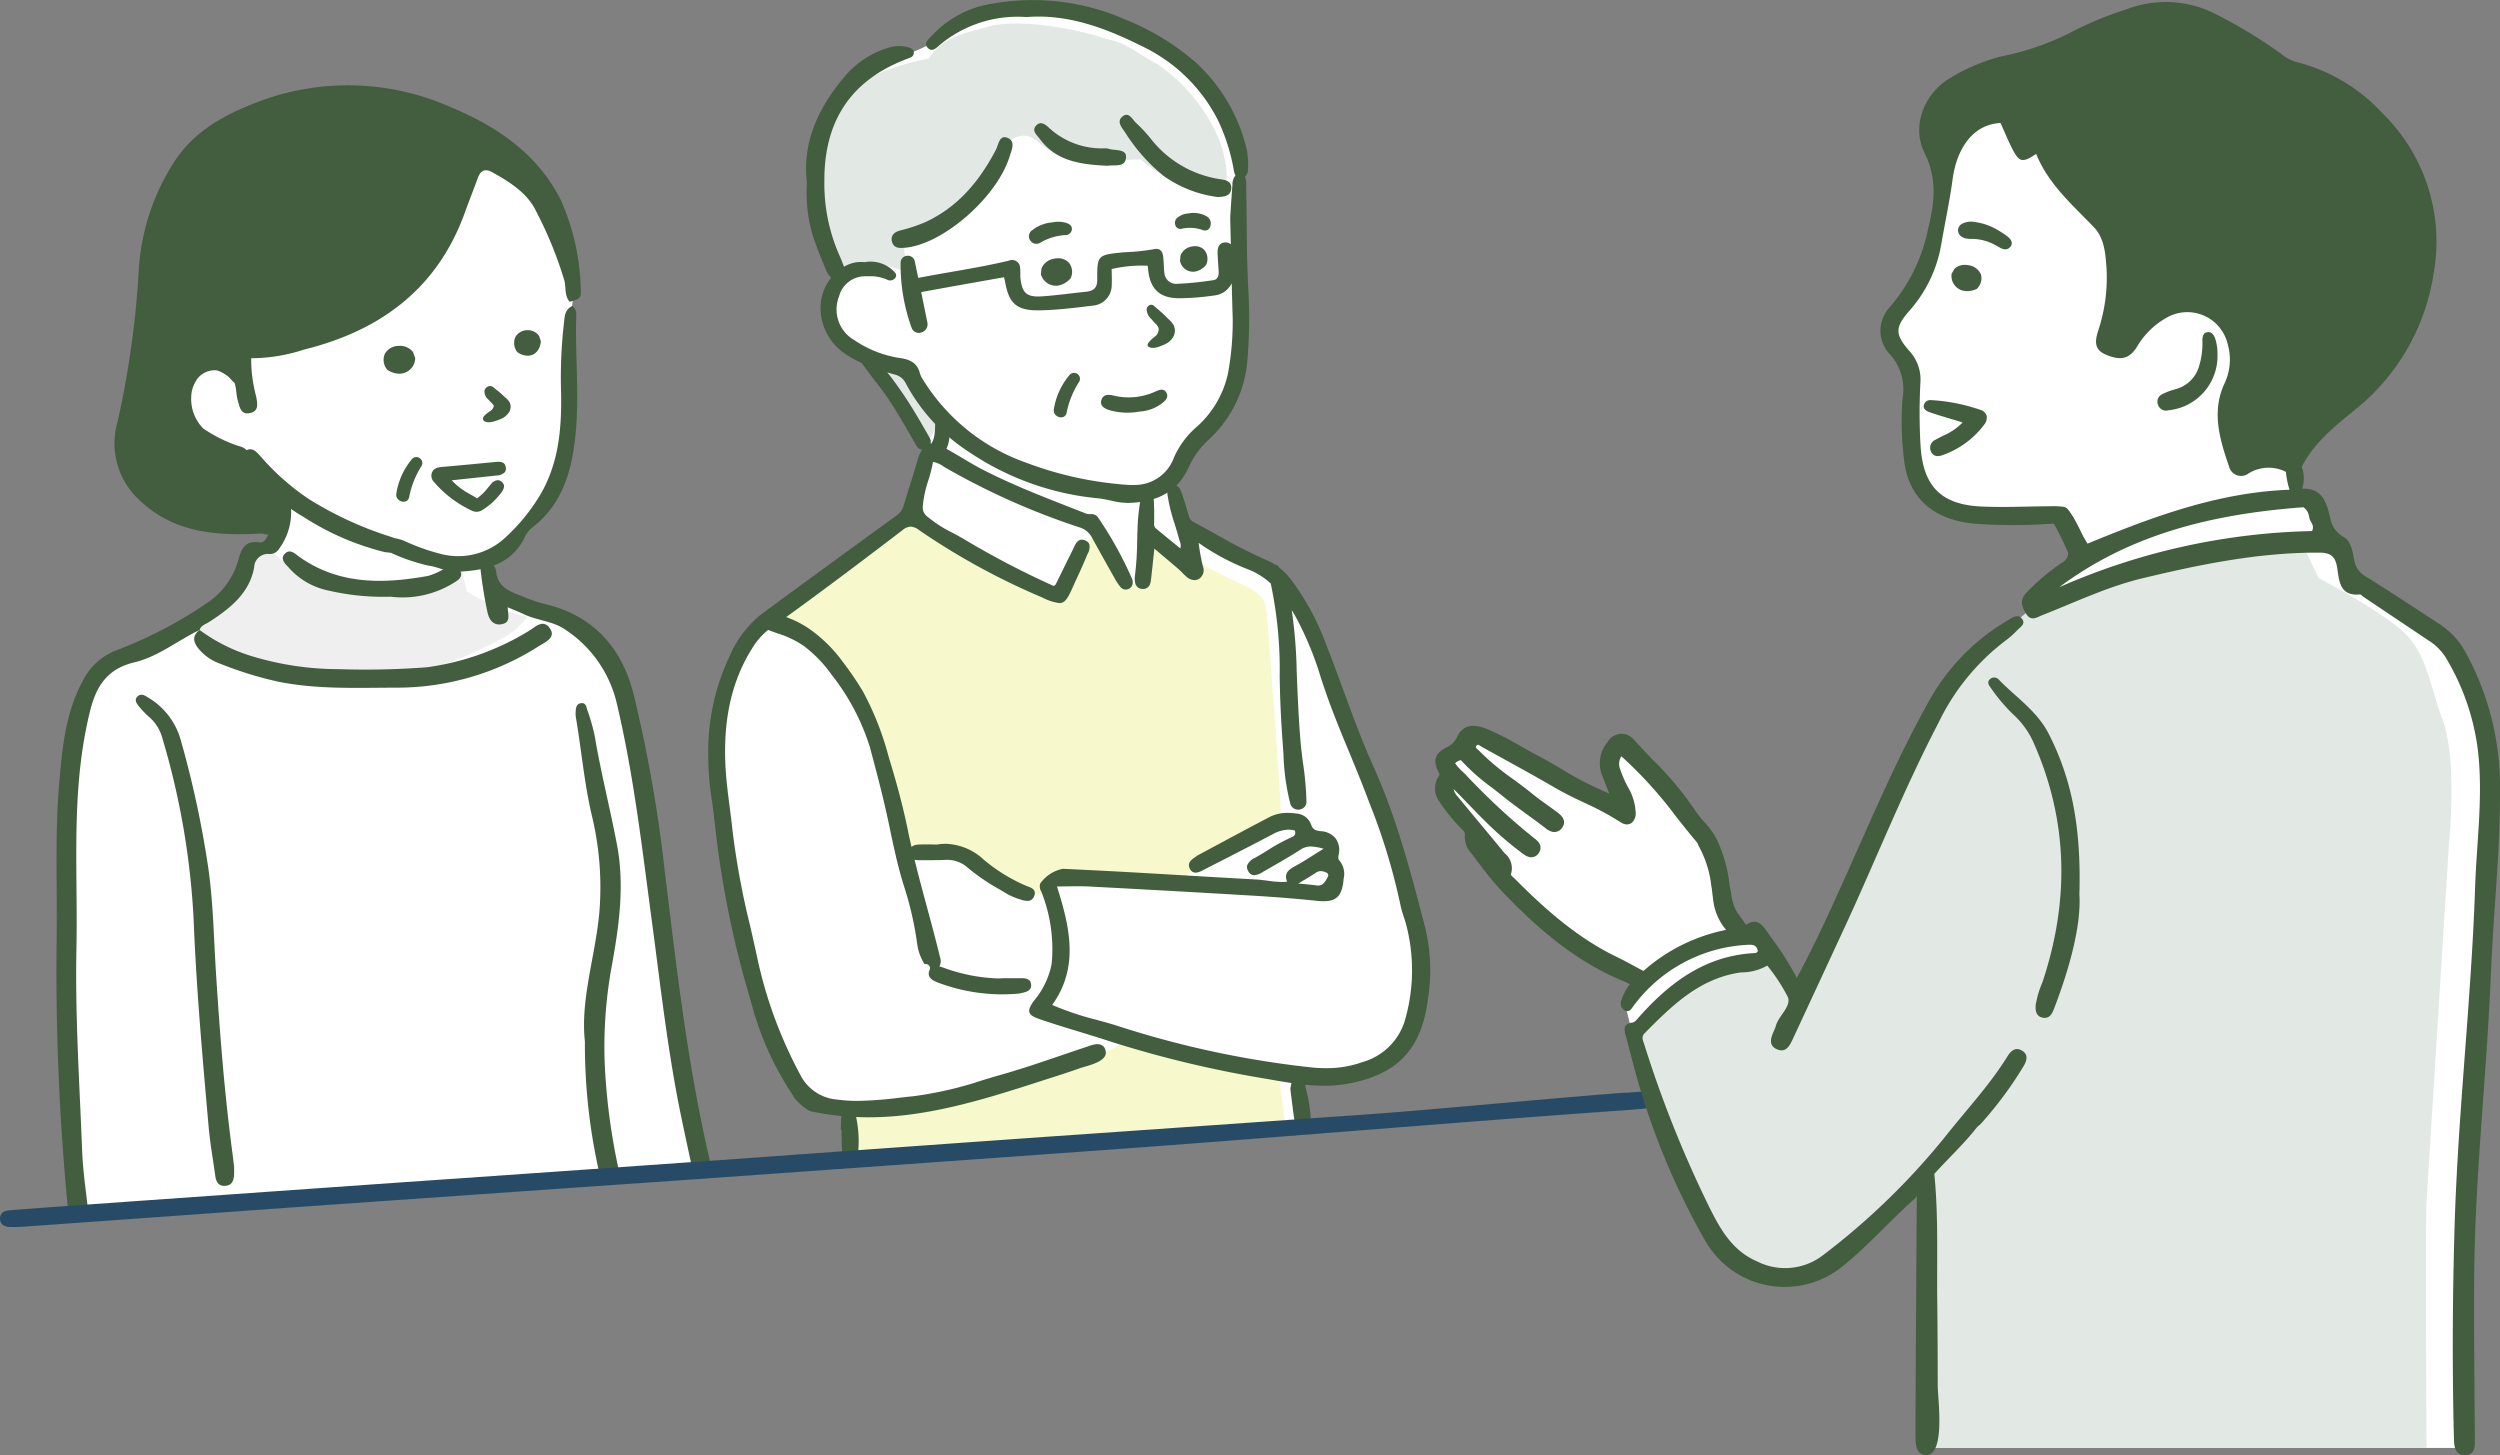
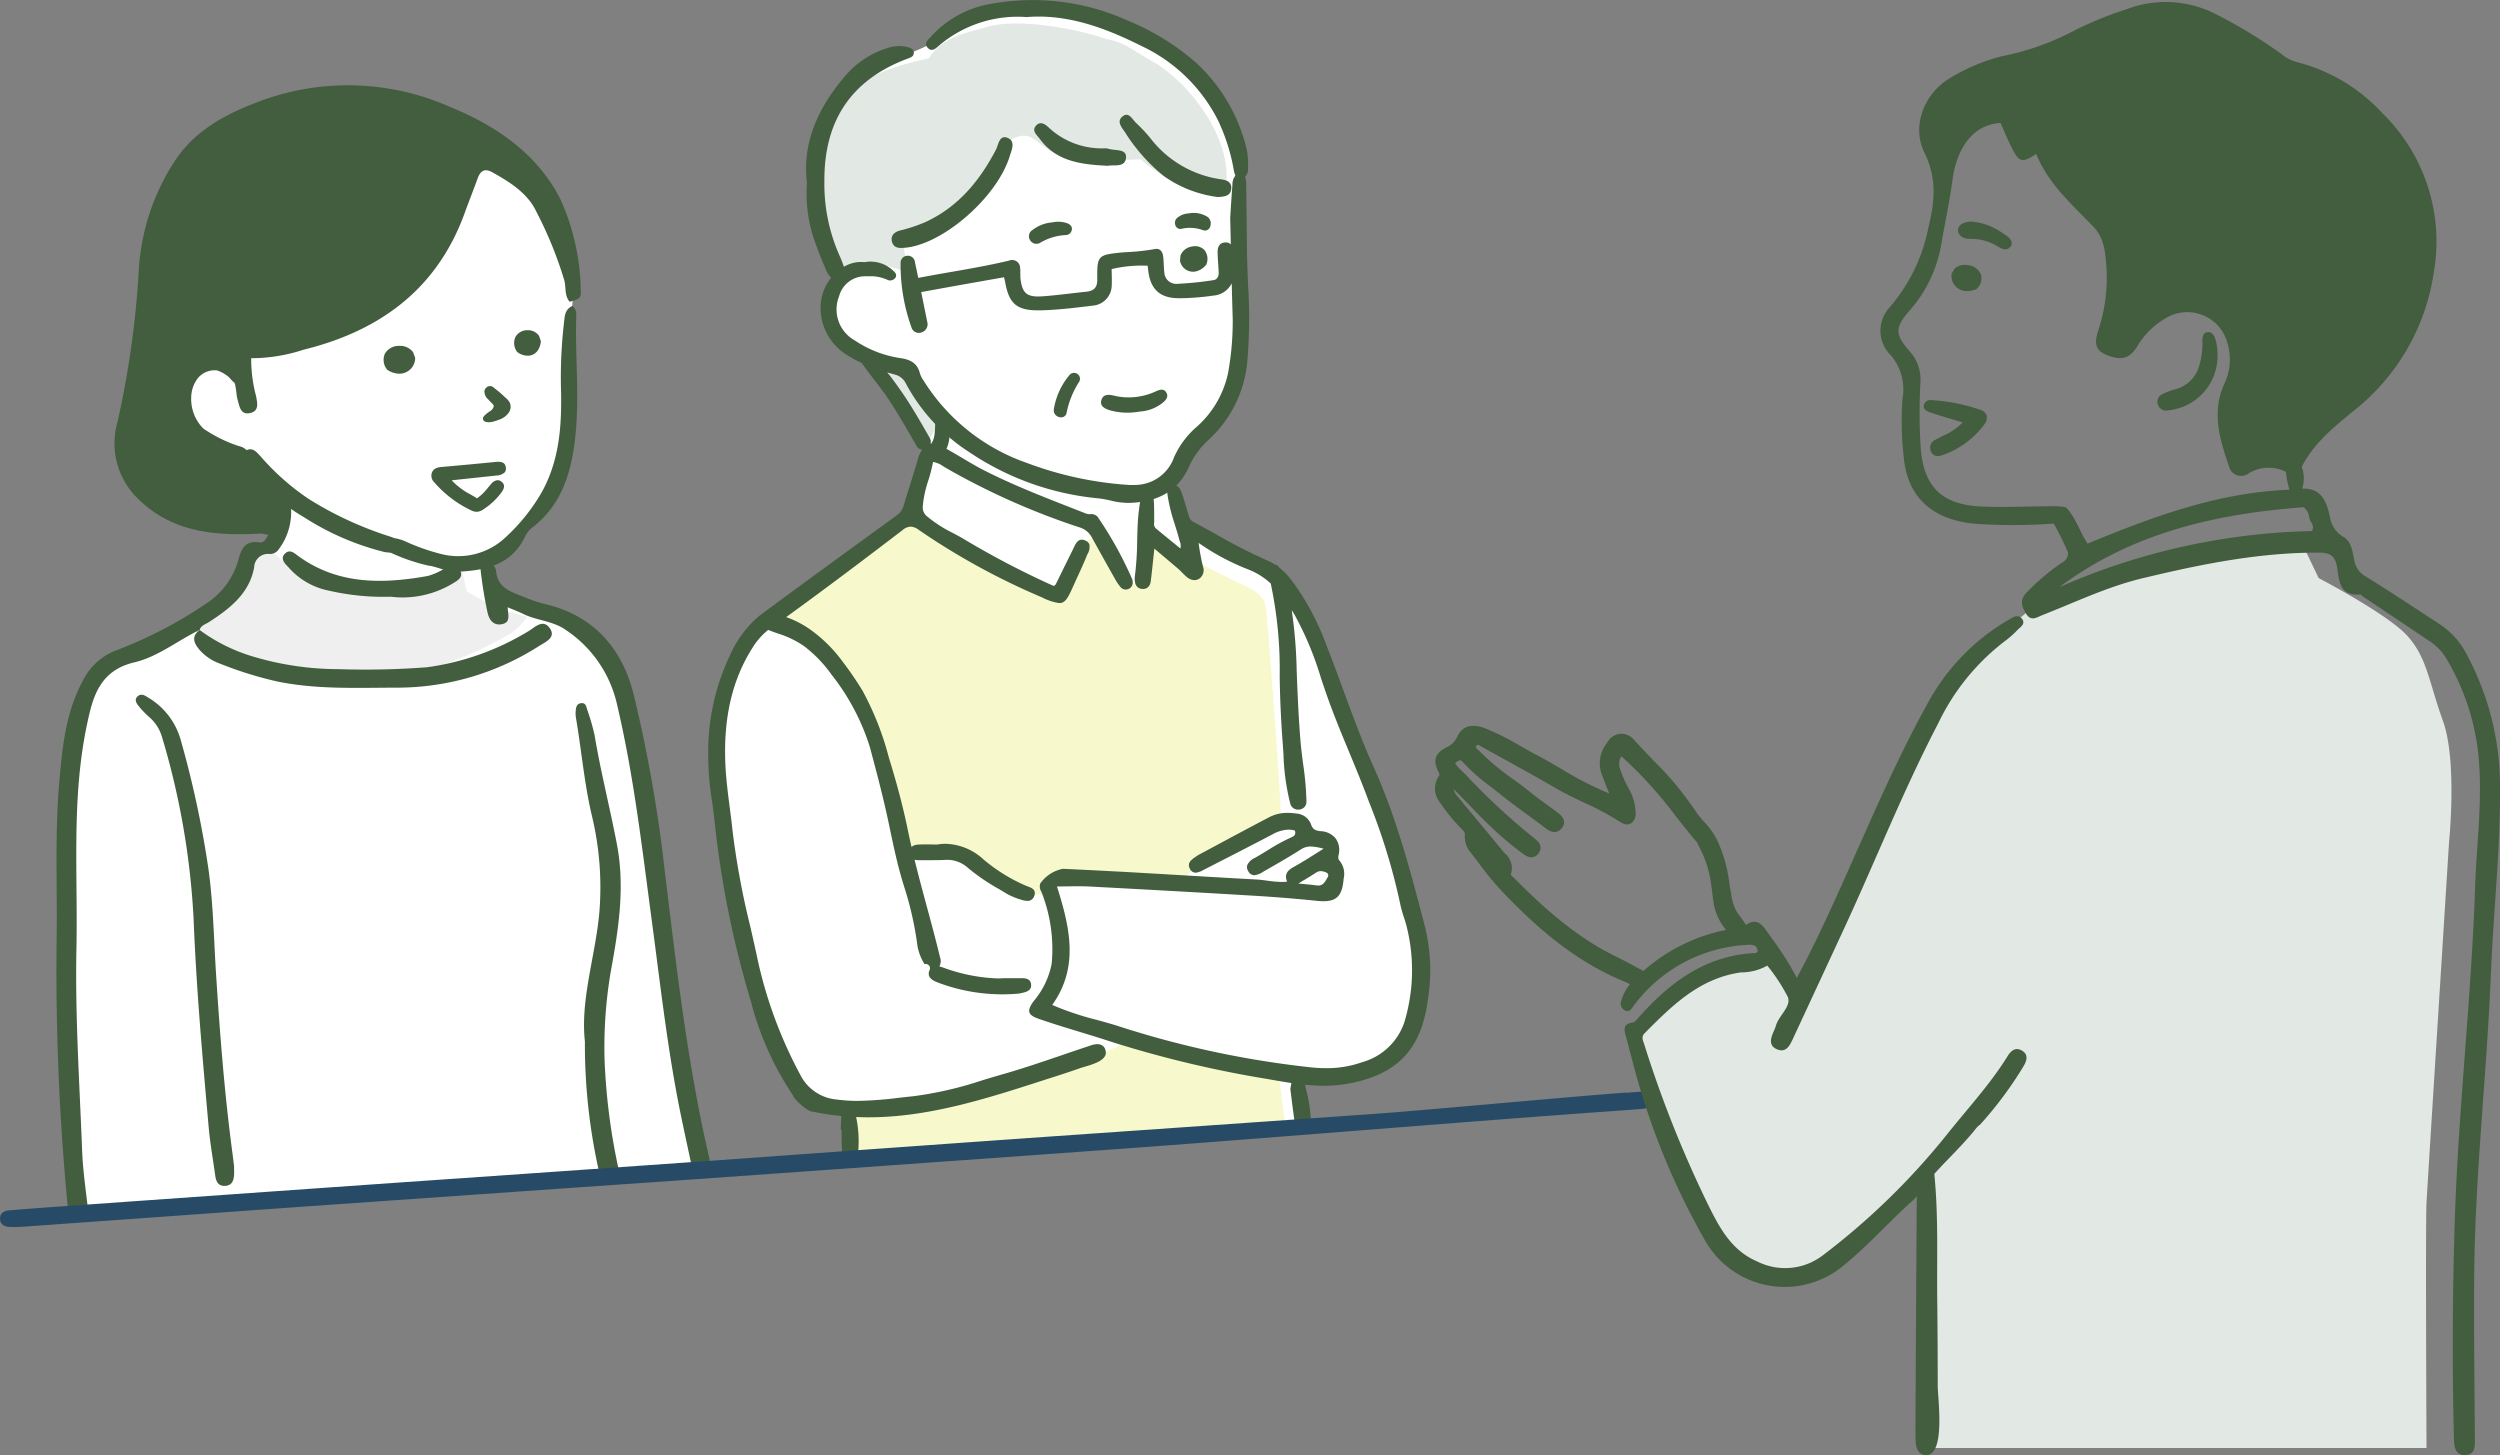
<svg xmlns="http://www.w3.org/2000/svg" height="162.967" viewBox="0 0 279.997 162.967" width="279.997">
  <rect x="0" y="0" width="279.997" height="162.967" fill="#808080" stroke="none" />
  <clipPath id="a">
    <path d="m0 0h279.997v162.967h-279.997z" />
  </clipPath>
  <g clip-path="url(#a)">
    <path d="m80.993 86.186c-2.1 4.466-9.368 17.275-18.48 18.691-6.957 1.606-9.2 1.347-11.441 3.761s-4.57 3.592-3.1 7.659 1.811 4.791 5.346 6.715 7.18 3.683 7.511 4.314a2.3 2.3 0 0 1 0 2.285c-.481.631-.03.872-1.2 1.142s-1.443-.21-1.984.9-.271 2.977-1.744 4.36c-2.179 2.44-13 6.7-14.973 8.478a8.894 8.894 0 0 0 -2.435 4.39 159.022 159.022 0 0 0 -1.323 18.791c.36 10.352.385 29.954 1.2 37.613l70.409-5.055c-3.794-14.683-5.16-33.478-7.966-48.931-1.023-6.837-3.608-11.684-11.417-14.182-5.327-1.59-4.408-1.858-4.769-5.4 1.769-.649 4.994-4.224 6.368-6.194 2.861-4.327 2.591-8.552 2.741-14.838a69.206 69.206 0 0 1 .431-9.083c-1.535-10.4-3.318-12.168-13.168-15.415" fill="#fff" transform="translate(-29.886 -69.329)" />
    <path d="m145.084 318.317a26.8 26.8 0 0 1 -2.875-1.534l-.645-2.875a9.484 9.484 0 0 1 -1.434.994 12.807 12.807 0 0 1 -5.1 1.433c-1.621.543-4.607.338-7-.048a12.586 12.586 0 0 1 -5.07-1.907 32.878 32.878 0 0 1 -3.521-2.895l-1.961.839a20.937 20.937 0 0 1 -.867 2.577c-.716 1.872-.189 1.748-1.734 3.07s-2.805 1.587-2.921 1.981a1.56 1.56 0 0 0 .2 1.608c.518.82 4.3 3.607 7.9 4.246s4.76.406 7.358.754a28.7 28.7 0 0 0 10.6-.987 48.128 48.128 0 0 0 8.551-3.731 7.127 7.127 0 0 0 2.421-2.2 23.336 23.336 0 0 1 -3.9-1.327" fill="#efefef" transform="translate(-89.941 -250.563)" />
    <path d="m300.8 388.79c-2.568-10.827-3.8-21.852-5.14-32.844a158.139 158.139 0 0 0 -3.486-19.739c-1.259-4.979-4.356-8.8-10.022-10.095a16.157 16.157 0 0 1 -2.267-.772c-1.434-.562-2.96-1.032-3.1-2.884a1.273 1.273 0 0 0 -.705-.971c-.595-.309-1.141-.155-1.07.509a49.358 49.358 0 0 0 .8 5.04c.156.733.568 1.555 1.611 1.36 1.066-.2.67-1.1.659-1.895.709.3 1.237.5 1.74.747 1.516.74 3.331.783 4.728 1.766a13.6 13.6 0 0 1 5.711 8.085c1.935 8.1 2.868 16.35 3.97 24.575.995 7.424 1.809 14.876 3.355 22.227q.577 2.746 1.176 5.488c.718-.018 1.436-.044 2.153-.085-.033-.172-.068-.343-.108-.513" fill="#425e3e" transform="translate(-221.219 -258.485)" />
    <path d="m88.547 449.057c-.874-6.577-1.383-13.183-1.811-19.8-.26-4.02-.312-8.042-.883-12.054a112.358 112.358 0 0 0 -3.13-14.464 8.034 8.034 0 0 0 -3.644-4.614c-.364-.238-.754-.464-1.144-.1s-.129.767.127 1.081a10.019 10.019 0 0 0 1.138 1.194 4.7 4.7 0 0 1 1.471 2.256 86.051 86.051 0 0 1 3.541 20.373c.306 7.794 1 15.553 1.687 23.315.163 1.827.491 3.641.739 5.462.086.636.331 1.182 1.11 1.138s.961-.621 1-1.25c.013-.223 0-.448 0-.923-.047-.375-.119-1-.2-1.62" fill="#425e3e" transform="translate(-62.53 -320.027)" />
    <path d="m334.249 418.484c-.782-4.1-1.822-8.147-2.509-12.263a23.348 23.348 0 0 0 -.825-2.85c-.1-.336-.153-.782-.653-.742-.54.043-.61.489-.637.905a2.906 2.906 0 0 0 .016.671c.625 3.623.926 7.287 1.763 10.889a34.3 34.3 0 0 1 .862 11.067c-.461 4.9-2.125 9.679-1.611 14.364a64.916 64.916 0 0 0 1.672 14.966c.722-.148 1.447-.262 2.173-.349a69.8 69.8 0 0 1 -1.643-12.614 50.676 50.676 0 0 1 .682-9.757c.861-4.7 1.632-9.442.708-14.288" fill="#425e3e" transform="translate(-265.147 -323.879)" />
    <path d="m148.6 358.07a29.39 29.39 0 0 1 -11.324 4.016 90.988 90.988 0 0 1 -9.909.212 33.52 33.52 0 0 1 -9.756-1.467 19.259 19.259 0 0 1 -5.795-2.918c-.865.639-.725 1.34-.136 2.076a5.445 5.445 0 0 0 2.36 1.671 42.314 42.314 0 0 0 6.456 2.016c4.435.917 8.936.7 13.422.695a29.515 29.515 0 0 0 15.886-4.649c.748-.469 1.973-.97 1.221-2.018-.779-1.086-1.689-.058-2.425.367" fill="#425e3e" transform="translate(-89.455 -287.354)" />
    <path d="m48.4 298.69h.009l-.041.019c.134-.5.647-.631 1.018-.869 2.391-1.536 4.557-3.238 5.089-6.142a1.544 1.544 0 0 1 1.752-1.495 1.206 1.206 0 0 0 1.051-.6 6.9 6.9 0 0 0 1.283-4.978c-.067-.4-.086-.93-.752-1-.533.289-.5.818-.607 1.286a10.639 10.639 0 0 1 -1.162 3.162c-.22.375-.415.917-.993.827-1.539-.241-1.992.692-2.3 1.81a8.519 8.519 0 0 1 -3.6 5.008 48.122 48.122 0 0 1 -10.031 5.238 6.938 6.938 0 0 0 -3.874 3.531c-1.893 3.535-2.246 7.382-2.585 11.21-.512 5.768-.224 11.56-.3 17.341a276.694 276.694 0 0 0 1.3 30.889c.725-.157 1.462-.291 2.205-.393-.259-2.178-.57-4.356-.654-6.541-.289-7.523-.791-15.044-.637-22.578.171-8.368-.571-16.786 1.173-25.073.628-2.984 1.334-6.059 5.288-7 2.706-.644 4.87-2.456 7.337-3.637h.007l.027-.021" fill="#425e3e" transform="translate(-26.01 -228.152)" />
    <path d="m162.162 316.019c-.567.56-.014 1.108.389 1.518a8.065 8.065 0 0 0 4.51 2.621 27.293 27.293 0 0 0 6.951.686 10.865 10.865 0 0 0 6.984-1.51c.584-.344 1.213-.744.742-1.483-.452-.709-1.13-.43-1.751-.132a7.564 7.564 0 0 1 -1.791.794c-5.077.915-10.034.992-14.446-2.156-.481-.343-1-.915-1.587-.338" fill="#425e3e" transform="translate(-130.251 -254.012)" />
    <path d="m279.465 223.993a1.128 1.128 0 0 0 .058-1.089 1.859 1.859 0 0 0 -.46-.53c-.094-.083-.167-.153-.24-.222-.1-.093-.189-.18-.285-.263-.117-.1-.239-.2-.361-.3l-.432-.343a.617.617 0 0 0 -.425-.175.549.549 0 0 0 -.094.012l-.044.011a.681.681 0 0 0 -.475.506 1.167 1.167 0 0 0 .457 1 4.25 4.25 0 0 0 .349.374.752.752 0 0 1 .225.287.342.342 0 0 1 -.027.193.845.845 0 0 1 -.231.324 1.809 1.809 0 0 1 -.219.156c-.07.045-.139.09-.2.139a2.709 2.709 0 0 0 -.285.246l-.021.02a.614.614 0 0 0 -.221.358c0 .154.072.41.613.428h.107a1.9 1.9 0 0 0 .319-.042q.1-.021.207-.052l.209-.066a4.835 4.835 0 0 0 .572-.213 2.025 2.025 0 0 0 .906-.765" fill="#425e3e" transform="translate(-222.447 -177.835)" />
    <path d="m295.877 189.086a1.512 1.512 0 0 0 -1.333.776 1.662 1.662 0 0 0 .173 1.616l.02.034.048.04a1.98 1.98 0 0 0 1.178.39h.018c.769-.03 1.3-.613 1.421-1.56l.006-.045-.2-.6-.017-.026a1.5 1.5 0 0 0 -1.311-.623" fill="#425e3e" transform="translate(-236.827 -152.103)" />
    <path d="m221.526 201.156a1.764 1.764 0 0 0 1.676-1.7l.007-.049-.241-.66-.02-.028a1.826 1.826 0 0 0 -1.545-.675h-.03a1.8 1.8 0 0 0 -1.545.844 1.7 1.7 0 0 0 .2 1.772l.023.037.055.042a2.472 2.472 0 0 0 1.39.422z" fill="#425e3e" transform="translate(-176.704 -159.305)" />
-     <path d="m228.347 266.114a9.98 9.98 0 0 1 1.393-3.478.666.666 0 0 0 -1.052-.789 7.888 7.888 0 0 0 -1.783 3.891c-.152.936 1.271 1.325 1.442.376" fill="#425e3e" transform="translate(-182.516 -210.468)" />
    <path d="m254.283 265.986a1.42 1.42 0 0 0 .936-.361.693.693 0 0 0 .116-.541c-.057-.445-.311-.634-.847-.634-.141 0-.286.012-.41.025-1.835.179-3.916.382-5.939.553-.588.05-.909.232-1.072.609a1.014 1.014 0 0 0 .247 1.1 12.589 12.589 0 0 0 4.161 3.16 1.283 1.283 0 0 0 .582.151 1.242 1.242 0 0 0 .666-.208 7.676 7.676 0 0 0 2.108-1.943c.4-.539.405-.913.03-1.213a.7.7 0 0 0 -.443-.177 1.079 1.079 0 0 0 -.75.451c-.115.129-.226.262-.337.395a5.8 5.8 0 0 1 -1.173 1.154l-.048.033-.049-.031c-.224-.14-.455-.273-.678-.4a7.761 7.761 0 0 1 -1.984-1.457l-.121-.131 1.7-.181c1.151-.123 2.23-.238 3.309-.355" fill="#425e3e" transform="translate(-198.684 -212.728)" />
    <path d="m116.7 73.042c1.1-.3 1.3-.412 1.242-1.278a25.832 25.832 0 0 0 -2.23-10.1c-2.629-5.27-7.359-8.388-12.5-10.485a28.229 28.229 0 0 0 -20.921-.708c-3.884 1.419-7.456 3.258-9.746 6.7a24.928 24.928 0 0 0 -4.108 12.429 104.905 104.905 0 0 1 -2.38 16.916 8.616 8.616 0 0 0 2.332 8.622c3.924 3.833 8.79 4.133 13.83 3.858a4.041 4.041 0 0 0 1.828.076c.333-1.078.6-2.172.837-3.276a19.387 19.387 0 0 0 2.051 1.37 30.013 30.013 0 0 0 9.076 3.918c.226.02.452.054.662.07a20.881 20.881 0 0 0 4.176 1.431c1.113.145 2.15.755 3.228.7 3.1-.149 6.074-.7 7.622-3.933a2.793 2.793 0 0 1 .773-.992c3.358-2.56 4.428-6.25 4.853-10.16.5-4.543-.035-9.114.112-13.671a1.238 1.238 0 0 0 -.428-1.023c-.871.391-.868 1.2-.944 1.873a53.042 53.042 0 0 0 -.34 7.348c.106 4.051-.125 8.042-2.194 11.716a21.238 21.238 0 0 1 -4.351 5.285 7.728 7.728 0 0 1 -7.065 1.514 22.7 22.7 0 0 1 -3.895-1.4 5.059 5.059 0 0 0 -1.18-.333 4.1 4.1 0 0 0 -.447-.168 39.756 39.756 0 0 1 -9.118-4.212 27.2 27.2 0 0 1 -5.35-4.725c-.456-.494-.927-1.092-1.6-.739a1.7 1.7 0 0 0 -.853-.451 15.577 15.577 0 0 1 -3.721-1.786c-.1-.059-.19-.122-.283-.186a4.717 4.717 0 0 1 -1.355-3.542 3.629 3.629 0 0 1 .718-2.069 2.437 2.437 0 0 1 2.18-.9 4.1 4.1 0 0 1 1.212.66c.24.185.474.552.743.725.212.611.175 1.31.351 1.931.223.79.346 1.718 1.442 1.446.989-.245.753-1.135.622-1.868a15.935 15.935 0 0 1 -.549-4.26 18.9 18.9 0 0 0 5.868-.955c8.572-2.111 14.986-6.81 18.071-15.39.453-1.26.955-2.5 1.409-3.764.309-.857.762-1.214 1.667-.71 1.976 1.1 3.951 2.346 4.917 4.4a44.221 44.221 0 0 1 3.137 7.7c.205.8 0 1.708.6 2.4" fill="#425e3e" transform="translate(-52.897 -39.244)" />
    <path d="m431.205 10.786a15.823 15.823 0 0 0 -5.126 2.352c-2.2 1.659-3.016 4-4.012 6.265s-.673 4.354-.951 6.752.794 4.364 1.669 6.868 1.09 3.145 1.09 3.145a7.887 7.887 0 0 0 -1.139 2.724 6.532 6.532 0 0 0 1.164 3.739c.573 1.026 3.867 3.118 4.953 4.626s5.212 7.7 5.212 7.7l-1 2.943s.306 3.017-1.263 4.5-17.257 12.551-17.257 12.551a12.508 12.508 0 0 0 -2.957 4.948 25.532 25.532 0 0 0 -1.327 9.775c.241 3.711 1.84 17.891 3.47 22.839s2.927 9.624 3.922 11.284 1.72 3.409 2.746 4.1 4.737.965 4.737.965l-.09 5.4 50.926-3.471-.632-5.762a10.121 10.121 0 0 0 5.7.03c3.289-.875 3.62-.543 5.461-2.655a10.843 10.843 0 0 0 2.5-5.823c.362-1.84-.03-7-.905-10.529s-5.069-14.965-5.069-14.965l-7.027-18.227a7.939 7.939 0 0 0 -4.073-4.465c-2.987-1.207-9.051-4.707-9.051-4.707l-1.989-5.16a41.808 41.808 0 0 0 2.434-4.185c.422-1.086 3.113-3.325 4.259-4.531s.956-6.782 1.288-8.32 0-16 0-16l-.471-5.671a24.68 24.68 0 0 0 -4.061-6.463c-2.836-3.289-6.589-4.457-8.158-5.35a17.312 17.312 0 0 0 -8.235-2.277c-3.862-.091-7.813-.019-9.261.916s-2.931 1.906-3.987 2.6a21.736 21.736 0 0 1 -3.492 1.535" fill="#fff" transform="translate(-329.977 -4.589)" />
    <path d="m498.563 305.074c-.133-.845-.045-1.779-3.024-3.069-1.477-.639-3.345-1.638-4.856-2.484a.944.944 0 0 1 -1.321.362c-1.282-.784-2.5-1.658-3.728-2.526-.015-.011-.029-.023-.043-.034-.081.678-.224 1.334-.308 1.915-.119.831-.084 1.924-.759 2.54-.912.833-1.846 0-2.333-.826a15.6 15.6 0 0 1 -1.876-3.728c-1.006-.821-2.359.124-2.728 1.36a.623.623 0 0 0 -.176.231l-2.047 4.614a14.541 14.541 0 0 0 -1.629-.282.931.931 0 0 0 -.5-.451c-2.833-1.128-5.167-3.045-7.679-4.721a27.447 27.447 0 0 0 -3.914-2.172 10.13 10.13 0 0 1 -1.864-1.011c-.429-.315-.775-.644-1.348-.485a3.871 3.871 0 0 0 -1.345 1.029c-.589.531-1.183 1.055-1.8 1.553-1.284 1.034-2.649 1.965-4.024 2.873a47.3 47.3 0 0 0 -7.62 5.587.585.585 0 0 0 -.1.669.5.5 0 0 0 .277.384 8 8 0 0 0 1.065.423.616.616 0 0 0 .365.587c9.11 4.064 10.228 15.7 13.274 24.25a.623.623 0 0 0 .654.407c8.123-.868 7.383 4.855 14.016 4.817a.611.611 0 0 0 .482-.243c1.411-1.869 3.5-1.863 5.505-1.671 3.345.475 6.812-.142 10.194.34l.014-.031c1.971-3.275 6.684-4.712 9.777-6.46-.224.1.206-.09.259-.112l.381-.163a.625.625 0 0 0 .383-.582c-.033-3.06-1.455-21.236-1.619-22.889" fill="#f7f9cd" transform="translate(-356.738 -236.711)" />
    <path d="m532.045 597.935c-.813-.109-1.626-.218-2.441-.313a37.479 37.479 0 0 1 -5.332-1.288c-1.817-.481-3.667-.819-5.477-1.327-1.24-.348-2.464-.751-3.711-1.072a3.049 3.049 0 0 1 -.769.764 15.93 15.93 0 0 1 -4.382 1.857c-1.46.459-2.854 1.1-4.289 1.63a44.614 44.614 0 0 1 -4.854 1.443c-1.563.384-3.018 1.122-4.611 1.385a3.5 3.5 0 0 1 -.867.034 21.517 21.517 0 0 1 -2.549.5c-2.6.347-9.483.477-9.483.477l.419 5.486 49.046-3.427-.7-5.423z" fill="#f7f9cd" transform="translate(-388.757 -477.771)" />
    <path d="m501 207.6c.221-.159 3.707 5.851 4.381 7.132s.639 1.8 1.158 1.835 1.454-1.766 1.489-2.493-1.108-1.627-2.112-3.6-.97-2.389-1.766-2.493-3.15-.381-3.15-.381" fill="#e2e8e4" transform="translate(-403.016 -166.996)" />
    <path d="m478.869 17.389c-1.468.216-7.855 1.818-9.283 4.2-1.326 1.615-2.651 2.777-2.863 4.644s-1.009 2.373-.638 5.1.371 4.041 1.061 5.782 1.7 4.132 1.7 4.132c.509-.3 3.6-1.568 4.771-.822l2.916.873-.721-4.183a14.507 14.507 0 0 0 10.813-9.615c4.39-3.556 3.745.344 8.1 1.012 1.634.468 7.869.157 7.869.157 2.888 2.608 6.231 3.233 9.461 3.4 1.069-4.652-2.979-11.056-7.667-14.1-2.687-1.466-3.343-2.339-5.636-2.775-3.362-1.185-10.295-2.451-13.7-1.247-3.138.778-5.037 1.512-6.18 3.445" fill="#e2e8e4" transform="translate(-374.848 -10.826)" />
    <g fill="#425e3e">
      <path d="m449.159 305.539a2.907 2.907 0 0 0 -.863.179c-1.07.351-2.154.721-3.2 1.079-2.162.738-4.4 1.5-6.63 2.135-.732.208-1.475.431-2.193.648a41.351 41.351 0 0 1 -7.735 1.795c-.533.053-1.066.113-1.6.174a41.929 41.929 0 0 1 -4.676.352 16.806 16.806 0 0 1 -2.344-.153 5.033 5.033 0 0 1 -4.064-2.738 49.513 49.513 0 0 1 -4.748-12.719c-.278-1.325-.584-2.667-.879-3.965a89.541 89.541 0 0 1 -1.96-10.54c-.093-.891-.21-1.8-.323-2.674-.211-1.637-.43-3.33-.5-4.989-.215-5.164.776-9.4 3.029-12.947a7.816 7.816 0 0 1 1.77-2.024c.023.011.043.024.068.033.32.123.635.235.945.345a10.906 10.906 0 0 1 3 1.435 14.778 14.778 0 0 1 3.112 3.237 25.215 25.215 0 0 1 4.266 8.082c.774 2.9 1.538 5.776 2.149 8.711.471 2.258.957 4.593 1.662 6.835a37.246 37.246 0 0 1 1.511 6.681 5.691 5.691 0 0 0 .8 2.078.48.48 0 0 1 .528.732c-.259.751.352 1.095.983 1.333a20.368 20.368 0 0 0 7.2 1.314c.573 0 1.158-.024 1.738-.072a2.855 2.855 0 0 0 .41-.074l.114-.026c.551-.121 1.048-.323.953-.981-.083-.575-.558-.654-1.059-.654h-.05c-.269 0-.539 0-.8 0h-1.157c-.243.016-.492.024-.739.024a19.571 19.571 0 0 1 -6-1.2l-.134-.044c-.11-.037-.221-.073-.332-.1a1.229 1.229 0 0 0 .072-1.043c-.458-1.9-.977-3.819-1.478-5.674-.464-1.717-.937-3.47-1.37-5.235a1.847 1.847 0 0 0 .467.053h.031q.284 0 .569 0h.732c.528 0 1.093 0 1.651-.033.07 0 .139-.006.207-.006a3.468 3.468 0 0 1 2.357.933 22.954 22.954 0 0 0 3.444 2.344c.286.17.572.34.856.514a7.388 7.388 0 0 0 1.559.654 2.509 2.509 0 0 0 .752.154.762.762 0 0 0 .768-.525.736.736 0 0 0 .033-.584c-.12-.274-.447-.4-.762-.516-.071-.027-.141-.053-.207-.081a18.945 18.945 0 0 1 -4.723-2.924 6.512 6.512 0 0 0 -4.234-1.764 5.68 5.68 0 0 0 -.94.08c-.235 0-.465 0-.689-.007s-.43-.007-.64-.007c-.329 0-.6.008-.846.026a1.238 1.238 0 0 0 -.726.255c-.15-.651-.294-1.3-.427-1.954-.557-2.725-1.294-5.41-2.114-8.066a33.141 33.141 0 0 0 -2.935-7.455 36.894 36.894 0 0 0 -2.277-3.325 15.906 15.906 0 0 0 -3.439-3.437 10.96 10.96 0 0 0 -2.848-1.5c4.509-3.258 8.914-6.593 13.039-9.742a1.512 1.512 0 0 1 .9-.391 1.69 1.69 0 0 1 .945.387 78.2 78.2 0 0 0 13.789 7.545 5.863 5.863 0 0 0 1.923.633c.685 0 .977-.592 1.629-2.05.15-.335.3-.67.456-1 .326-.711.663-1.447.962-2.184.031-.077.067-.158.1-.24a1.546 1.546 0 0 0 .214-1.114.818.818 0 0 0 -.487-.436.93.93 0 0 0 -.356-.08c-.481 0-.713.493-.917.927-.035.074-.069.147-.1.216-.4.8-.8 1.61-1.186 2.4q-.365.745-.733 1.49a.287.287 0 0 1 -.1.078c-.032.02-.071.044-.115.075a96.2 96.2 0 0 1 -9.835-5.119c-.478-.293-.98-.561-1.465-.821a14.355 14.355 0 0 1 -2.843-1.824 1.293 1.293 0 0 1 -.513-1.205 12.593 12.593 0 0 1 .614-2.843 17.97 17.97 0 0 0 .531-2.079 2.681 2.681 0 0 1 1.13.481c.067.042.134.084.2.125a80.263 80.263 0 0 0 15.033 6.708 2.327 2.327 0 0 1 1.41 1.113c.874 1.6 1.777 3.2 2.626 4.709a5.405 5.405 0 0 0 .6.878.748.748 0 0 0 .576.28.834.834 0 0 0 .339-.076.786.786 0 0 0 .441-.842.543.543 0 0 0 -.034-.208 41.966 41.966 0 0 0 -3.888-7.019.919.919 0 0 0 -.809-.3 1.53 1.53 0 0 1 -.5-.071q-.823-.325-1.648-.646c-3.307-1.293-6.62-2.591-9.787-4.206-1.433-.731-2.775-1.621-4.184-2.391a4.1 4.1 0 0 0 .345-1.507 4.154 4.154 0 0 0 -.4-2.624c-.219-.294-.748-.409-.941 0-.5 1.052-.032 2.545-.692 3.523a1.562 1.562 0 0 0 -1.011.646 3.992 3.992 0 0 0 -.554 1.292c-.262.893-.545 1.8-.819 2.671-.244.779-.5 1.584-.733 2.38a2.046 2.046 0 0 1 -.844 1.123l-1.028.747c-4.678 3.4-9.515 6.915-14.242 10.414a12.193 12.193 0 0 0 -3.365 4.537 25.032 25.032 0 0 0 -2.4 10.862 31.686 31.686 0 0 0 .425 5.375c.117.858.239 1.745.322 2.619a109.757 109.757 0 0 0 4.017 19.765 34.241 34.241 0 0 0 4.671 10.5 1.2 1.2 0 0 1 .149.3l.055.061a6.06 6.06 0 0 0 1.737 1.479 29.7 29.7 0 0 0 3.528.556c-.014.3-.026.6-.036.9-.007.2-.013.4-.021.6v.043h.086c0 .217.005.434.006.651 0 .533.007 1.085.045 1.626a.892.892 0 0 0 .92.948h.028a.871.871 0 0 0 .873-.879 13.043 13.043 0 0 0 -.241-3.775c.458.02.92.032 1.389.032 6.723 0 13.249-2.1 19.56-4.139 1.328-.428 2.727-.863 4.066-1.343.836-.3 3.276-.735 2.918-2a.836.836 0 0 0 -.866-.7" transform="translate(-326.206 -188.604)" />
      <path d="m633.774 327.614-.1-.366c-1.547-5.952-3.147-12.106-5.726-17.821-1.27-2.814-2.349-5.753-3.392-8.595-.627-1.709-1.276-3.475-1.959-5.2a28.374 28.374 0 0 0 -3.854-7.138 7.986 7.986 0 0 0 -1.38-1.419.574.574 0 0 0 -.468-.333 5.665 5.665 0 0 0 -.833-.443 61.558 61.558 0 0 1 -5.743-2.933c-.843-.468-1.714-.953-2.581-1.41a1.057 1.057 0 0 1 -.508-.719c-.089-.287-.175-.575-.26-.863-.152-.515-.31-1.047-.489-1.562-.162-.466-.378-.964-.891-.964a.942.942 0 0 0 -.253.037c-.615.172-.529.731-.459 1.18l.019.126a19.36 19.36 0 0 0 .758 2.992c.173.557.353 1.132.5 1.706.019.074.043.147.068.222a1.3 1.3 0 0 1 .071.827l-.75-.611c-.679-.554-1.341-1.093-2-1.639a.714.714 0 0 1 -.183-.658c0-.069.007-.138.005-.2-.005-.247-.006-.494-.007-.741 0-.519-.005-1.057-.044-1.583-.037-.51-.306-.8-.738-.8h-.022a.758.758 0 0 0 -.728.726c-.123.8-.244 1.652-.294 2.519-.041.706-.06 1.424-.077 2.118a34.269 34.269 0 0 1 -.259 4 2.131 2.131 0 0 0 -.008.431c.035.6.34.945.858.973h.063c.487 0 .805-.326.874-.895.1-.8.181-1.587.277-2.5.038-.359.078-.733.12-1.127l.792.669c.675.57 1.293 1.092 1.906 1.621.145.125.283.264.416.4a6.281 6.281 0 0 0 .5.473 1.4 1.4 0 0 0 .872.371 1.011 1.011 0 0 0 .54-.164 1.146 1.146 0 0 0 .42-1.356 22.714 22.714 0 0 1 -.487-2.653 26.059 26.059 0 0 0 5.478 2.943 8.006 8.006 0 0 1 2.6 1.606 46.487 46.487 0 0 1 1 10.457l.017.844c.046 2.173.157 4.425.329 6.693.029.383.055.773.08 1.166a25.409 25.409 0 0 0 .766 5.516.9.9 0 0 0 .888.651.954.954 0 0 0 .674-.269.864.864 0 0 0 .245-.628 33.979 33.979 0 0 0 -.375-4.228c-.114-.87-.232-1.77-.3-2.646-.2-2.443-.306-4.858-.394-7.1l-.025-.632a53.564 53.564 0 0 0 -.558-6.845c.115.186.231.375.346.571a36.111 36.111 0 0 1 2.934 7.053c.171.511.341 1.021.517 1.53.792 2.3 1.734 4.571 2.646 6.771.718 1.733 1.46 3.526 2.123 5.315l.085.23a69.189 69.189 0 0 1 3.484 11.361 12.848 12.848 0 0 0 .43 1.569 13.529 13.529 0 0 1 .414 1.485 20.1 20.1 0 0 1 -.372 10.3 6.943 6.943 0 0 1 -4.694 4.44 11.838 11.838 0 0 1 -4.081.677c-.492 0-1.007-.025-1.53-.074a107.568 107.568 0 0 1 -21.925-4.7c-.719-.223-1.459-.426-2.175-.623a33.176 33.176 0 0 1 -5.028-1.682c3.028-4.223 1.987-8.687.534-13.271.386 0 .77-.006 1.152-.011s.791-.011 1.184-.011c.529 0 .966.01 1.377.032 6.694.353 12.731.691 18.458 1.034 2.279.137 4.615.327 6.944.566a7.241 7.241 0 0 0 .738.042c1.5 0 2.09-.646 2.252-2.467v-.05a2.3 2.3 0 0 0 -.431-1.988c-.214-.22-.176-.427-.12-.728a2.223 2.223 0 0 0 -.331-1.783 2.252 2.252 0 0 0 -1.639-.824c-.544-.055-.916-.138-1.125-.755a1.873 1.873 0 0 0 -1.649-1.225 6.755 6.755 0 0 0 -.959-.073 4.335 4.335 0 0 0 -2.059.474c-1.943 1.016-3.908 2.07-5.808 3.09q-1.056.567-2.113 1.133a2.706 2.706 0 0 0 -.271.173l-.075.052c-.462.319-.985.681-.632 1.342a.7.7 0 0 0 .635.434 2.049 2.049 0 0 0 .854-.294l.764-.39c2.291-1.171 4.659-2.383 6.976-3.6a3.848 3.848 0 0 1 1.809-.535 2.61 2.61 0 0 1 .715.1c.161.522-.146.654-.47.794l-.068.03a22.169 22.169 0 0 0 -2.581 1.43c-.445.272-.905.553-1.367.812a1.631 1.631 0 0 0 -.853.822.831.831 0 0 0 .109.643.78.78 0 0 0 .691.471 2.13 2.13 0 0 0 .963-.373l.818-.47c1.131-.649 2.3-1.319 3.415-2.038a2 2 0 0 1 1.129-.335 5.858 5.858 0 0 1 1.431.252c-.38.234-.735.457-1.074.67-.812.511-1.514.951-2.25 1.354-.7.383-1.1.814-.763 1.663a5.624 5.624 0 0 1 -.6.031 12.294 12.294 0 0 1 -1.638-.145c-.4-.054-.808-.109-1.213-.131-2.695-.144-5.435-.306-8.084-.463q-2.76-.163-5.521-.322c-2.708-.153-5.454-.288-8.019-.411h-.035a4.036 4.036 0 0 0 -2.541 1.651 1.076 1.076 0 0 0 .111.881c.037.083.074.167.1.252a17.352 17.352 0 0 1 1.069 7.871 9.16 9.16 0 0 1 -2.019 4.172l-.024.033c-.4.566-.539.929-.448 1.216s.4.5 1.051.729c1.484.517 3.012.982 4.489 1.431 1.205.366 2.451.745 3.665 1.15a124.313 124.313 0 0 0 17.451 4.155l.118.021c.846.152 1.7.3 2.57.431-.021.106-.04.214-.06.325l-.059.335c.04.313.078.63.117.95.1.795.2 1.616.321 2.43a.9.9 0 0 0 .9.865 1.246 1.246 0 0 0 .129-.007.905.905 0 0 0 .811-1.062 16.2 16.2 0 0 0 -.482-2.975c-.05-.22-.1-.445-.149-.67.7.069 1.4.114 2.1.114a15 15 0 0 0 2.806-.25c5.54-1.044 8.2-3.931 8.884-9.654a20.19 20.19 0 0 0 -.286-7.594m-13.6-5.545c.5-.3.926-.565 1.346-.837a.913.913 0 0 1 .511-.158 1.523 1.523 0 0 1 .642.172.332.332 0 0 1 .181.2.354.354 0 0 1 -.032.279c-.032.054-.063.109-.095.164-.235.414-.457.8-.989.8a1.224 1.224 0 0 1 -.176-.013c-.439-.063-.878-.1-1.387-.151l-.657-.063.656-.4" transform="translate(-474.095 -223.509)" />
      <path d="m511.083 31.925c-.051-1.24-.1-2.517-.119-3.774l-.024-2.175q-.028-2.644-.064-5.289a2.04 2.04 0 0 0 -.136-.882 1.211 1.211 0 0 0 .341-.992 8.592 8.592 0 0 0 -.165-2.148 19.243 19.243 0 0 0 -5.573-9.565 27.325 27.325 0 0 0 -7.794-4.818 25.719 25.719 0 0 0 -14.938-1.9 11.608 11.608 0 0 0 -7.011 3.688c-.32.366-.921.777-.353 1.327.472.457.908-.024 1.251-.314a13.6 13.6 0 0 1 9.775-3.172c4.527-.363 8.727 1.165 12.827 3.217a18.344 18.344 0 0 1 8.621 8.357 21.538 21.538 0 0 1 1.748 5.475 2.391 2.391 0 0 0 .2.7 1.559 1.559 0 0 0 -.335 1.025c-.067.839-.12 1.668-.177 2.546 0 0-.049.76-.074 1.137.024.993.047 2 .069 3.008a.763.763 0 0 0 -.574-.223c-.711-.006-.918.534-.906 1.108.015.733.082 1.466.122 2.2.025.472-.15.891-.689.93a36.755 36.755 0 0 1 -3.915.394 1.329 1.329 0 0 1 -1.482-1.257c-.077-.589-.058-1.189-.127-1.78-.063-.544-.344-1-1.014-.843a24.63 24.63 0 0 1 -3.352.347c-3.015.291-3.034.3-3.024 3.114 0 .833-.379 1.221-1.235 1.308-1.642.166-3.279.4-4.925.515-1.706.116-2.223-.332-2.427-1.909-.054-.414 0-.84-.051-1.254a.892.892 0 0 0 -1.242-.836c-3.354.8-6.78 1.277-10.165 1.934q-.182-.872-.368-1.741a.8.8 0 0 0 -.908-.736.781.781 0 0 0 -.7.8 20.7 20.7 0 0 0 1.24 7.29.851.851 0 0 0 1.077.5.955.955 0 0 0 .689-1.084q-.356-1.729-.7-3.439 1.771-.326 3.543-.644c1.9-.341 3.8-.676 5.733-1.019.063.276.1.408.124.541.446 2.457 1.308 3.227 3.984 3.165 1.983-.046 3.966-.3 5.937-.538a2.294 2.294 0 0 0 2.015-2.206c.03-.623 0-1.248-.007-1.878a14.792 14.792 0 0 1 4.034-.374c.041.332.064.572.1.811.3 1.923 1.384 2.85 3.48 2.83a28.43 28.43 0 0 0 3.807-.3 2.47 2.47 0 0 0 2.028-1.376c.033 1.33.069 2.67.111 4.009a32.177 32.177 0 0 1 -.529 6.085 11.157 11.157 0 0 1 -3.676 6.135 9.76 9.76 0 0 0 -2.371 3.269 4.647 4.647 0 0 1 -4.28 3.088 7.054 7.054 0 0 1 -.885-.006 39.712 39.712 0 0 1 -11.305-2.455 22.233 22.233 0 0 1 -11.519-9.133l-.075-.119a2.769 2.769 0 0 1 -.394-.786c-.256-1.017-.91-1.527-2.188-1.706a12.357 12.357 0 0 1 -5.107-1.98 3.965 3.965 0 0 1 -1.757-4.942 3 3 0 0 1 2.981-2.241l.141-.007c.277.006.557-.006.833.016a4.724 4.724 0 0 1 1.518.413c.478.207 1.2-.3.8-.828a3.664 3.664 0 0 0 -3.422-1.174 3.952 3.952 0 0 0 -.608-.018 3.752 3.752 0 0 0 -1.7.532c-.05-.151-.109-.3-.163-.446-.116-.315-.248-.626-.387-.932a19.779 19.779 0 0 1 -1.64-8.266c-.029-6.777 3.059-11.359 9.415-13.7.289-.107.55-.219.594-.539.06-.428-.28-.609-.6-.7a4.063 4.063 0 0 0 -2.273.065 10.156 10.156 0 0 0 -4.952 3.322c-2.934 3.48-4.677 7.371-4.139 11.815a16.433 16.433 0 0 0 .671 5.922c.419 1.275.921 2.526 1.445 3.762a2.386 2.386 0 0 0 .6.921 5.38 5.38 0 0 0 -1.19 3.367 6.188 6.188 0 0 0 2.809 5.192 12.994 12.994 0 0 0 1.812 1c1.021 1.479 2.211 2.833 3.189 4.35 1.037 1.609 1.992 3.268 2.939 4.931.55.968 2.032.067 1.477-.9-1.015-1.77-2.025-3.547-3.192-5.223-.49-.7-1-1.429-1.565-2.112q.407.122.809.234a1.882 1.882 0 0 1 1.306 1.068 20.872 20.872 0 0 0 7.1 7.65 31.015 31.015 0 0 0 14.461 5.158 12.538 12.538 0 0 1 1.332.24 8.441 8.441 0 0 0 1.964.269q.251-.005.5-.019c3.2-.187 5.29-1.561 6.392-4.2a9.4 9.4 0 0 1 2.247-2.958c.287-.288.58-.581.857-.884a13.526 13.526 0 0 0 3.36-7.818 56.044 56.044 0 0 0 .082-8.522" transform="translate(-371.302)" />
      <path d="m604.849 217.9a9.959 9.959 0 0 1 1.412-3.462.664.664 0 0 0 -1.045-.794 7.867 7.867 0 0 0 -1.8 3.871c-.158.933 1.26 1.33 1.437.384" transform="translate(-485.385 -171.696)" />
-       <path d="m657.632 177.927a1.955 1.955 0 0 1 -.253.217c-.071.054-.142.109-.207.169a2.747 2.747 0 0 0 -.285.3l-.022.027a.6.6 0 0 0 -.175.334c.011.192.211.309.549.325a1.827 1.827 0 0 0 .663-.11c.055-.018.108-.037.161-.057l.065-.024a4.533 4.533 0 0 0 .613-.262 1.981 1.981 0 0 0 .89-.9 1.38 1.38 0 0 0 -.027-1.2 2.466 2.466 0 0 0 -.529-.63l-.023-.022c-.1-.091-.189-.185-.282-.279-.11-.112-.221-.224-.336-.331-.141-.131-.288-.257-.435-.382l-.524-.448a.488.488 0 0 0 -.5-.165.588.588 0 0 0 -.386.5 1.521 1.521 0 0 0 .547 1.1 6.318 6.318 0 0 0 .434.488 1.238 1.238 0 0 1 .347.484.718.718 0 0 1 -.009.379 1.169 1.169 0 0 1 -.272.495" transform="translate(-528.166 -140.338)" />
      <path d="m677.265 141a1.9 1.9 0 0 0 -.382.062 1.616 1.616 0 0 0 -1.133.971v.014l-.009.037-.05.6.028.066a1.48 1.48 0 0 0 1.828 1.051 2.136 2.136 0 0 0 1.054-.7l.04-.048.017-.061a1.565 1.565 0 0 0 -.249-1.583 1.429 1.429 0 0 0 -1.138-.409" transform="translate(-543.533 -113.423)" />
-       <path d="m597.848 147.906a2.287 2.287 0 0 0 -.427.067 1.813 1.813 0 0 0 -1.288 1.044l-.015.039-.06.669.031.07a1.768 1.768 0 0 0 1.722 1.184 1.892 1.892 0 0 0 .35-.055 2.446 2.446 0 0 0 1.2-.757l.045-.05.019-.065a1.618 1.618 0 0 0 -.282-1.709 1.673 1.673 0 0 0 -1.294-.436" transform="translate(-479.479 -118.975)" />
      <path d="m676.791 123.371a.9.9 0 0 0 -.489-1.056 2.876 2.876 0 0 0 -1.931-.3 2.126 2.126 0 0 0 -1.2.42.747.747 0 0 0 -.327.862.587.587 0 0 0 .734.437 4.225 4.225 0 0 1 2.335.146.623.623 0 0 0 .874-.512" transform="translate(-541.218 -98.115)" />
      <path d="m589.3 129.062a.824.824 0 0 0 1.19.238 6.229 6.229 0 0 1 2.738-.821.708.708 0 0 0 .746-.634c.038-.421-.285-.614-.64-.734a3.123 3.123 0 0 0 -1.547-.055 4.136 4.136 0 0 0 -2.213.847.815.815 0 0 0 -.274 1.157" transform="translate(-473.925 -102.15)" />
      <path d="m631.849 223.787c-.546-.127-1.112-.122-1.306.489-.214.674.312.964.875 1.153a7.325 7.325 0 0 0 3.393.161 4.556 4.556 0 0 0 2.51-.92c.381-.3.775-.676.5-1.181-.3-.561-.828-.324-1.266-.126a7.171 7.171 0 0 1 -4.708.425" transform="translate(-507.18 -179.497)" />
      <path d="m510.633 90.249c.153.642.671.747 1.245.7 4.228-.2 10.483-5.556 11.935-10.247.219-.708.689-1.678-.2-2.06-.969-.418-1.047.762-1.336 1.314-1.828 3.491-4.221 6.4-7.886 8.1a17.826 17.826 0 0 1 -2.863.951c-.593.161-1.07.528-.9 1.249" transform="translate(-410.733 -63.188)" />
      <path d="m653.65 74.078c.113-.836-.522-1.04-1.182-1.128a12.113 12.113 0 0 1 -7.88-4.614 16.87 16.87 0 0 0 -1.574-1.68c-.422-.386-.805-1.274-1.48-.781-.814.595-.1 1.308.265 1.875a20.019 20.019 0 0 0 4.284 4.828 13.337 13.337 0 0 0 6.054 2.362c.816-.027 1.417-.15 1.513-.862" transform="translate(-515.759 -52.874)" />
      <path d="m600.139 73.376a8.718 8.718 0 0 1 -6.183-2.261c-.391-.38-.974-.865-1.494-.28s.1 1.045.423 1.489c1.861 2.527 4.61 2.863 7.622 3.007.656-.146 1.982.254 2.036-.961.043-.98-1.26-.7-1.977-.951a1.43 1.43 0 0 0 -.427-.043" transform="translate(-476.427 -56.762)" />
    </g>
    <path d="m185.224 625.99c-.063-.75-.691-.87-1.326-.848-.594.021-1.186.078-1.779.12v-.024c-6.245.45-22.47 1.987-28.716 2.425q-18.123 1.273-36.248 2.529-18.191 1.285-36.38 2.6-18.123 1.281-36.248 2.533-18.739 1.316-37.476 2.648-3.009.213-6.016.454c-.544.043-1.011.268-1.032.876-.023.675.455.96 1.062.985a17.077 17.077 0 0 0 1.917-.054q14.292-1.02 28.584-2.049 21.952-1.547 43.907-3.071 23.867-1.688 47.732-3.406c15.912-1.124 41.8-3.3 57.717-4.415 1.049-.073 2.1-.146 3.144-.248.64-.062 1.223-.31 1.16-1.055" fill="#274b66" transform="translate(0 -502.872)" />
-     <path d="m887.281 62.631s-3.994 1.456-4.856 2.963-1.122 4.367-1.278 5.718a79.549 79.549 0 0 1 -1.56 8.162 18.041 18.041 0 0 1 -2.6 5.2c-.988 1.248-1.56 1.3-1.456 2.651s.832 2.183 1.4 3.379.936 1.612.78 4.731a29.449 29.449 0 0 0 .312 6.966c.364 2.443.312 2.5 1.716 3.8s.822 1.508 4.362 1.663 10.663.26 10.663.26l2 4.991s-3.716 2.547-4.548 3.951-.84 2.177-2.235 3.067-4.624 2.877-6.245 4.839-5.263 10.061-7.576 13.7-10.922 23.513-10.922 23.513l-4.854-7.623-2.124.3s-1.1-.91-1.555-3.717.152-2.172-.872-4.689-10.449-13.212-10.449-13.212-1.573.986-1.687 1.783a4.93 4.93 0 0 0 .758 3.072 6.259 6.259 0 0 1 .929 2.844c-.094.265-10.448-5.423-10.448-5.423s-5.5-3.3-6.371-2.731-.228.8-1.214 1.517-1.669.3-1.631 1.479.452 1.252 0 2.124-.833 1.1.191 2.5 5.006 5.878 5.006 5.878a6.293 6.293 0 0 0 1.327 3.279c1.138 1.2 11.15 8.743 12.818 9.539a14.128 14.128 0 0 0 2.693 1.024l-1.9 2.693.806 3.276s5.906 19.365 8.333 22.285 2.427 3.6 5.006 4.551 4.732 1.176 8.093-.721 11.043-10.332 11.043-10.332.639 7.943.574 8.853 0 21.816 0 21.816h60.16s-.6-21.7 0-27.624 1.97-23.628 1.97-23.628 1.3-19.509.939-24.856-2.312-9.249-3.179-11.561-2.63-3.513-5.417-5.284-7.541-4.361-7.541-4.361l-1.016-3.967-1.869-.525-.856-5.049-2.095.131-.393-3.213a2.769 2.769 0 0 0 -2.721-1.312c-2 .131-1.9 1.8-2.984.754s-1.639-2.964-1.148-5.712 1.8-3.8 1.541-6.092.525-4.393-2.361-5.738-1.147-2.951-4.328-1.574-8.492 5.344-8.426 5.213 1.836-11.738 1.836-11.738l-9.148-9.705z" fill="#fff" transform="translate(-663.854 -50.381)" />
    <path d="m1009.673 310.51a65.924 65.924 0 0 0 -12.423.969c-6.255 1.163-9.769 2.045-13.9 4.059a24.289 24.289 0 0 0 -6.717 4.869s-2.984 1.606-3.909 3.027-2.7 2.442-5.786 8.967-13.3 29.078-13.3 28.819-3.887-4.877-3.887-4.877a13.226 13.226 0 0 1 -2.743.942 23 23 0 0 0 -7.243 3.341c-1.6 1.375-5.055 4.864-5.055 4.864s2.281 10.085 4.808 14.476 3.144 7.362 4.192 8.977.282 1.292 3.3 3.1 7.221.486 9.81-.935 10.73-9.887 10.73-9.887l-.077 30.722h56.192s-.123-25.326 0-27.523 2.527-40.38 2.527-40.38.925-9.045-.678-13.5-1.768-7.04-3.945-9.5-9.986-6.526-9.986-6.526z" fill="#e2e8e4" transform="translate(-751.898 -249.77)" />
    <path d="m887.448 401.535c-.721-.46-1.254 0-1.616.582-1.976 3.2-4.55 5.949-6.872 8.878a78.722 78.722 0 0 1 -13.8 13.424 6.948 6.948 0 0 1 -7.366.726c-2.806-1.192-4.154-3.613-5.411-6.144a128.548 128.548 0 0 1 -7.267-18.2c-.137-.431-.359-.815.056-1.234 3.07-3.1 6.155-6.159 10.787-6.807a5.911 5.911 0 0 0 2.941-.76 19.708 19.708 0 0 1 2.2 3.321c.715 1.119-.925 2.222-1.244 3.446a5.136 5.136 0 0 1 -.281.694c-.315.741-.512 1.521.419 1.914s1.359-.29 1.7-1.014q3-6.449 5.989-12.9c3.47-7.525 6.527-15.236 10.366-22.6a25.275 25.275 0 0 1 7.71-9.391 11.733 11.733 0 0 0 1.215-1.111c.356-.335.891-.67.434-1.225-.408-.495-.916-.2-1.349.061a24.033 24.033 0 0 0 -8.817 8.763c-3.867 6.843-6.878 14.084-10.1 21.227-1.513 3.353-3.048 6.689-4.934 10.193a34.321 34.321 0 0 0 -2.9-4.571c-.736-1-1.363-2.379-2.8-1.363-.3-.536-.712-.985-1.04-1.5a5.606 5.606 0 0 1 -.624-2.093c-.054-.285-.112-.569-.17-.854 0-.054-.01-.107-.016-.158l-.014-.137a15.8 15.8 0 0 0 -1.315-4.654 8.147 8.147 0 0 0 -1.491-2.136 10.79 10.79 0 0 1 -1.046-1.328 36.044 36.044 0 0 0 -4.673-5.588c-.691-.72-1.4-1.464-2.078-2.219a2.3 2.3 0 0 0 -.9-.651 1.8 1.8 0 0 0 -2.141.862 3.656 3.656 0 0 0 -.641 3.583c.225.591.456 1.18.688 1.769l.154.393a.928.928 0 0 0 -.137-.069 37.514 37.514 0 0 1 -5.238-2.7c-.912-.532-1.854-1.083-2.808-1.582-.6-.316-1.209-.659-1.794-.991a29.56 29.56 0 0 0 -3.832-1.934l-.1-.038c-1.545-.572-2.572-.245-3.139 1a2.345 2.345 0 0 1 -1.221 1.16c-1.257.652-1.5 1.442-.857 2.729.125.249.15.314.032.484a2.453 2.453 0 0 0 .136 2.935 20.514 20.514 0 0 0 2.12 2.653c.07.078.148.155.228.232.3.291.477.486.445.744a2.672 2.672 0 0 0 .7 2.041c.264.341.524.685.785 1.03a36 36 0 0 0 2.617 3.2c3.519 3.68 7.9 7.764 13.732 10.149.219.09.433.195.645.306a5.324 5.324 0 0 0 -.939 1.772.888.888 0 0 0 .381 1.175c.554.248.741-.231 1.024-.6a16.949 16.949 0 0 1 12.643-6.753c.531-.04 1.129-.044 1.216.726-.092.076-.162.186-.237.189-5.566.244-9.6 3.26-13.118 7.227-.192.217-.419.522-.662.555-1.226.17-.913.95-.717 1.68.585 2.17 1.109 4.36 1.791 6.5a80.812 80.812 0 0 0 7.084 16.316 10.249 10.249 0 0 0 15.407 2.764c2.893-2.328 5.3-5.132 8.066-7.555.063-.1.129-.19.193-.285q-.094 13.212-.147 26.425c0 .384 0 .77.029 1.153.058.8.347 1.46 1.187 1.446 2.172-.035 1.274-6.384 1.275-7.794q0-4.343-.044-8.686 0-.387-.009-.774c-.057-4.692.146-9.549-.33-14.235 1.548-1.72 3.262-3.3 4.7-5.125a1.8 1.8 0 0 1 .42-.384 42.842 42.842 0 0 0 4.888-6.57c.342-.6.56-1.256-.161-1.716m-45.418-10.51c-4.6-2.213-8.366-5.679-11.439-8.778-.045-.045-.1-.091-.148-.137-.17-.153-.289-.267-.257-.352a2.161 2.161 0 0 0 -.7-2.337c-.067-.078-.134-.157-.2-.236-.907-1.11-1.839-2.229-2.74-3.312q-1.136-1.365-2.267-2.734l-.034-.041a1.919 1.919 0 0 1 -.493-.864c.168.153.317.291.458.435q.581.593 1.156 1.192c.69.715 1.4 1.455 2.127 2.163a38.124 38.124 0 0 0 4.131 3.521 1.821 1.821 0 0 0 .438.241 1 1 0 0 0 1.251-.408c.2-.306.425-.915-.4-1.546a74 74 0 0 1 -7.819-7.238c-.116-.119-.237-.234-.359-.349a4.754 4.754 0 0 1 -.8-.9 1.116 1.116 0 0 1 .644-.354 23.119 23.119 0 0 0 3.414 3.03c.387.3.775.6 1.156.908.933.754 1.914 1.469 2.862 2.161.7.509 1.42 1.035 2.114 1.57a2.012 2.012 0 0 0 .522.3 1.03 1.03 0 0 0 1.253-.379c.432-.571.275-1.145-.465-1.705-.383-.29-.779-.574-1.162-.849-.593-.425-1.206-.865-1.776-1.332-.681-.558-1.4-1.088-2.1-1.6a27.258 27.258 0 0 1 -3.732-3.111c-.049-.052-.108-.1-.169-.156-.283-.246-.286-.3-.179-.444s.171-.123.237-.1a1.437 1.437 0 0 1 .253.144c.061.039.121.078.179.111q1.06.587 2.123 1.171c1.995 1.1 4.057 2.232 6.056 3.4 1.033.6 2.126 1.122 3.182 1.624a32.241 32.241 0 0 1 4.107 2.2 1.661 1.661 0 0 0 .342.178.936.936 0 0 0 .906-.092 1.37 1.37 0 0 0 .447-1.211 5.975 5.975 0 0 0 -.817-2.719 12.205 12.205 0 0 1 -.92-2.106 1.559 1.559 0 0 1 .14-1.427 46.539 46.539 0 0 1 6.127 6.758c.761.96 1.549 1.953 2.355 2.9a.817.817 0 0 1 .1.213 1.957 1.957 0 0 0 .088.2 11.87 11.87 0 0 1 1.391 4.352 2.091 2.091 0 0 0 .056.309c.063.568.133 1.134.214 1.7a6.272 6.272 0 0 0 1.397 3.013 19.794 19.794 0 0 0 -9.258 4.6q-.416-.221-.826-.443c-.705-.382-1.434-.777-2.172-1.132" fill="#425e3e" transform="translate(-660.968 -283.853)" />
    <path d="m1210.4 319.16c.269-6.835 1.048-13.64 1.008-20.491a31.221 31.221 0 0 0 -3.95-15.492 8.669 8.669 0 0 0 -2.855-3.014c-2.753-1.807-5.5-3.622-8.3-5.359a2.5 2.5 0 0 1 -1.211-1.754c-.213-.969-.309-2.126-1.227-2.639a3.061 3.061 0 0 1 -1.5-2.243c-.4-1.651-.883-3.245-3.121-3.156a3.627 3.627 0 0 0 -.265-2.915c-.153-.383-.4-.732-.874-.685-.575.057-.674.524-.722.984a9.687 9.687 0 0 0 .45 2.733c-8.071.309-15.352 3.043-22.708 6.073-.481-.975-.873-1.833-1.323-2.66-.282-.518-.616-1.172-1.35-.885-.712.279-.6.96-.418 1.553a19.4 19.4 0 0 0 .8 2.255 1.283 1.283 0 0 1 -.546 1.874 24.488 24.488 0 0 0 -3.88 3.283c-.832.837-.584 1.579-.072 2.408.559.9 1.219.377 1.83.138 3.706-1.453 7.281-3.182 11.208-4.124 6.526-1.566 13.05-2.9 19.8-2.868 1.222.006 1.776.382 1.983 1.622.241 1.448.229 3.276 2.557 3.061.113-.01.241.163.365.246q3.667 2.458 7.334 4.916a6.031 6.031 0 0 1 1.9 1.882 26.287 26.287 0 0 1 3.65 10.692c.543 5.043-.177 10.066-.347 15.1-.426 12.632-1.916 25.194-2.292 37.828-.238 7.992-.279 15.978-.074 23.968.022.882.166 1.85 1.341 1.747 1.079-.1 1.006-1.025 1-1.852-.039-6.093-.126-12.187-.075-18.28.094-11.345 1.429-22.625 1.875-33.948m-20.033-49.4a74.016 74.016 0 0 0 -28.308 6.286c8.164-6.117 17.63-8.233 27.338-8.951.7.514.559 1.034.742 1.429.16.348.492.661.227 1.236" fill="#425e3e" transform="translate(-931.409 -210.281)" />
-     <path d="m1145.318 394.24c-1.3-2.537-3.647-4.061-5.548-6.016a.69.69 0 0 0 -1.068-.03c-.3.334-.054.656.154.94a19.265 19.265 0 0 0 2.511 2.967 9.475 9.475 0 0 1 2.323 3.269c3.859 8.781 3.943 17.69.942 26.709a10.934 10.934 0 0 0 -.761 2.577c-.05.645.068 1.266.8 1.4s1.024-.4 1.259-1.01c1.784-4.652 3.052-9.4 2.837-12.8.209-7.38-.808-12.855-3.448-18.006" fill="#425e3e" transform="translate(-915.878 -312.076)" />
    <path d="m1103.77 233.117c-.293.145-.571.283-.841.441a.979.979 0 0 0 -.518 1.343.793.793 0 0 0 .761.5 1.452 1.452 0 0 0 .494-.1 9.89 9.89 0 0 0 4.686-3.412 1.213 1.213 0 0 0 .279-1.031 1.006 1.006 0 0 0 -.654-.624 20.274 20.274 0 0 0 -5.489-1.1c-.038 0-.077-.006-.116-.006a.724.724 0 0 0 -.772.58c-.061.374.145.6.709.8.758.257 1.536.49 2.359.737.349.1.708.212 1.084.327l.19.058-.137.143a6.823 6.823 0 0 1 -2.033 1.345" fill="#425e3e" transform="translate(-886.135 -184.317)" />
    <path d="m1119.278 154.622a2.62 2.62 0 0 0 1.037-.225l.018-.008.012-.014a1.6 1.6 0 0 0 .477-1.625 1.753 1.753 0 0 0 -1.377-1.027 2.238 2.238 0 0 0 -.413-.039 1.644 1.644 0 0 0 -1.163.429l-.008.008-.327.567v.021a1.7 1.7 0 0 0 1.356 1.878 2.1 2.1 0 0 0 .389.035" fill="#425e3e" transform="translate(-898.961 -122.016)" />
    <path d="m1125.766 129.761c.262.156.874.523 1.316-.013a.618.618 0 0 0 .149-.485c-.054-.391-.484-.69-.741-.869l-.023-.016c-.212-.148-.426-.286-.635-.411-.069-.041-.139-.082-.209-.122a6.7 6.7 0 0 0 -2.493-.871 2.245 2.245 0 0 0 -1.371.148.883.883 0 0 0 -.546.754.9.9 0 0 0 .482.781 1.321 1.321 0 0 0 .423.161 3.176 3.176 0 0 0 .62.043c.1 0 .209 0 .312.007a5.66 5.66 0 0 1 .936.139 5.937 5.937 0 0 1 1.683.7z" fill="#425e3e" transform="translate(-901.921 -102.105)" />
    <path d="m1133.051 13.677a19.583 19.583 0 0 0 -9.61-5.754 4.623 4.623 0 0 1 -1.768-.937 55.145 55.145 0 0 0 -7.373-4.466 12.232 12.232 0 0 0 -9.926-.513 40.025 40.025 0 0 0 -6.489 2.713 29.6 29.6 0 0 1 -7.473 2.546 21.173 21.173 0 0 0 -5.683 2.371c-2.959 1.68-4.493 5.367-3 8.41 1.417 2.878 1.174 5.468.452 8.394a19.341 19.341 0 0 1 -4.422 9.041 3.834 3.834 0 0 0 .2 5.268 5.884 5.884 0 0 1 1.313 4.915 35.285 35.285 0 0 0 .158 6.61c.43 4.417 3.256 6.99 8.15 7.365a62.471 62.471 0 0 0 8.631-.029h.01a32.641 32.641 0 0 1 1.736 3.57 2.256 2.256 0 0 0 .61.883 1.242 1.242 0 0 0 1.956-.493c.295-.715-.849-2.141-1.151-2.763-.405-.834-.846-1.648-1.312-2.449a1.171 1.171 0 0 0 -.2-.254.774.774 0 0 0 -.569-.378 8.918 8.918 0 0 0 -1.427-.06c-2.59.014-5.185.149-7.768.03-4.552-.21-6.535-2.325-6.8-6.866a63.944 63.944 0 0 1 -.011-7.045 4.72 4.72 0 0 0 -1.259-3.534c-1.617-1.853-1.588-2.623.007-4.457a14.989 14.989 0 0 0 3.578-7.417c.42-2.454.95-4.883 1.283-7.36.422-3.144 2.081-6.1 5.363-6.276.449 1 .83 1.926 1.281 2.823.8 1.592 1.16 1.679 2.712.641 1.352 3.354 4.01 5.664 6.431 8.173 1.222 1.267 1.314 2.946 1.443 4.566a18.8 18.8 0 0 1 -.939 7.09c-.337 1.089-.483 2.078.847 2.644 1.71.727 2.641.482 3.5-.856a8.821 8.821 0 0 1 3.732-3.484 4.651 4.651 0 0 1 6.428 3.14 6.275 6.275 0 0 1 -.307 4.351c-1.535 3.19-.594 6.3.455 9.355a1.393 1.393 0 0 0 2.208.8 4.259 4.259 0 0 1 4-.249 1.506 1.506 0 0 0 2.079-.742c1.39-2.563 3.609-4.313 5.8-6.108a24.158 24.158 0 0 0 8.847-15.374 20.082 20.082 0 0 0 -5.718-17.836" fill="#425e3e" transform="translate(-866.2 -.969)" />
    <path d="m1241.881 190.827c-.165-.368-.389-.7-.837-.641-.471.064-.558.471-.574.866a8.871 8.871 0 0 1 -.414 3.1 3.739 3.739 0 0 1 -2.61 2.427 7.113 7.113 0 0 0 -1.467.553.918.918 0 0 0 -.463 1.216.945.945 0 0 0 1.159.586 6.1 6.1 0 0 0 5.487-6.278 5.371 5.371 0 0 0 -.281-1.827" fill="#425e3e" transform="translate(-993.808 -152.983)" />
  </g>
</svg>